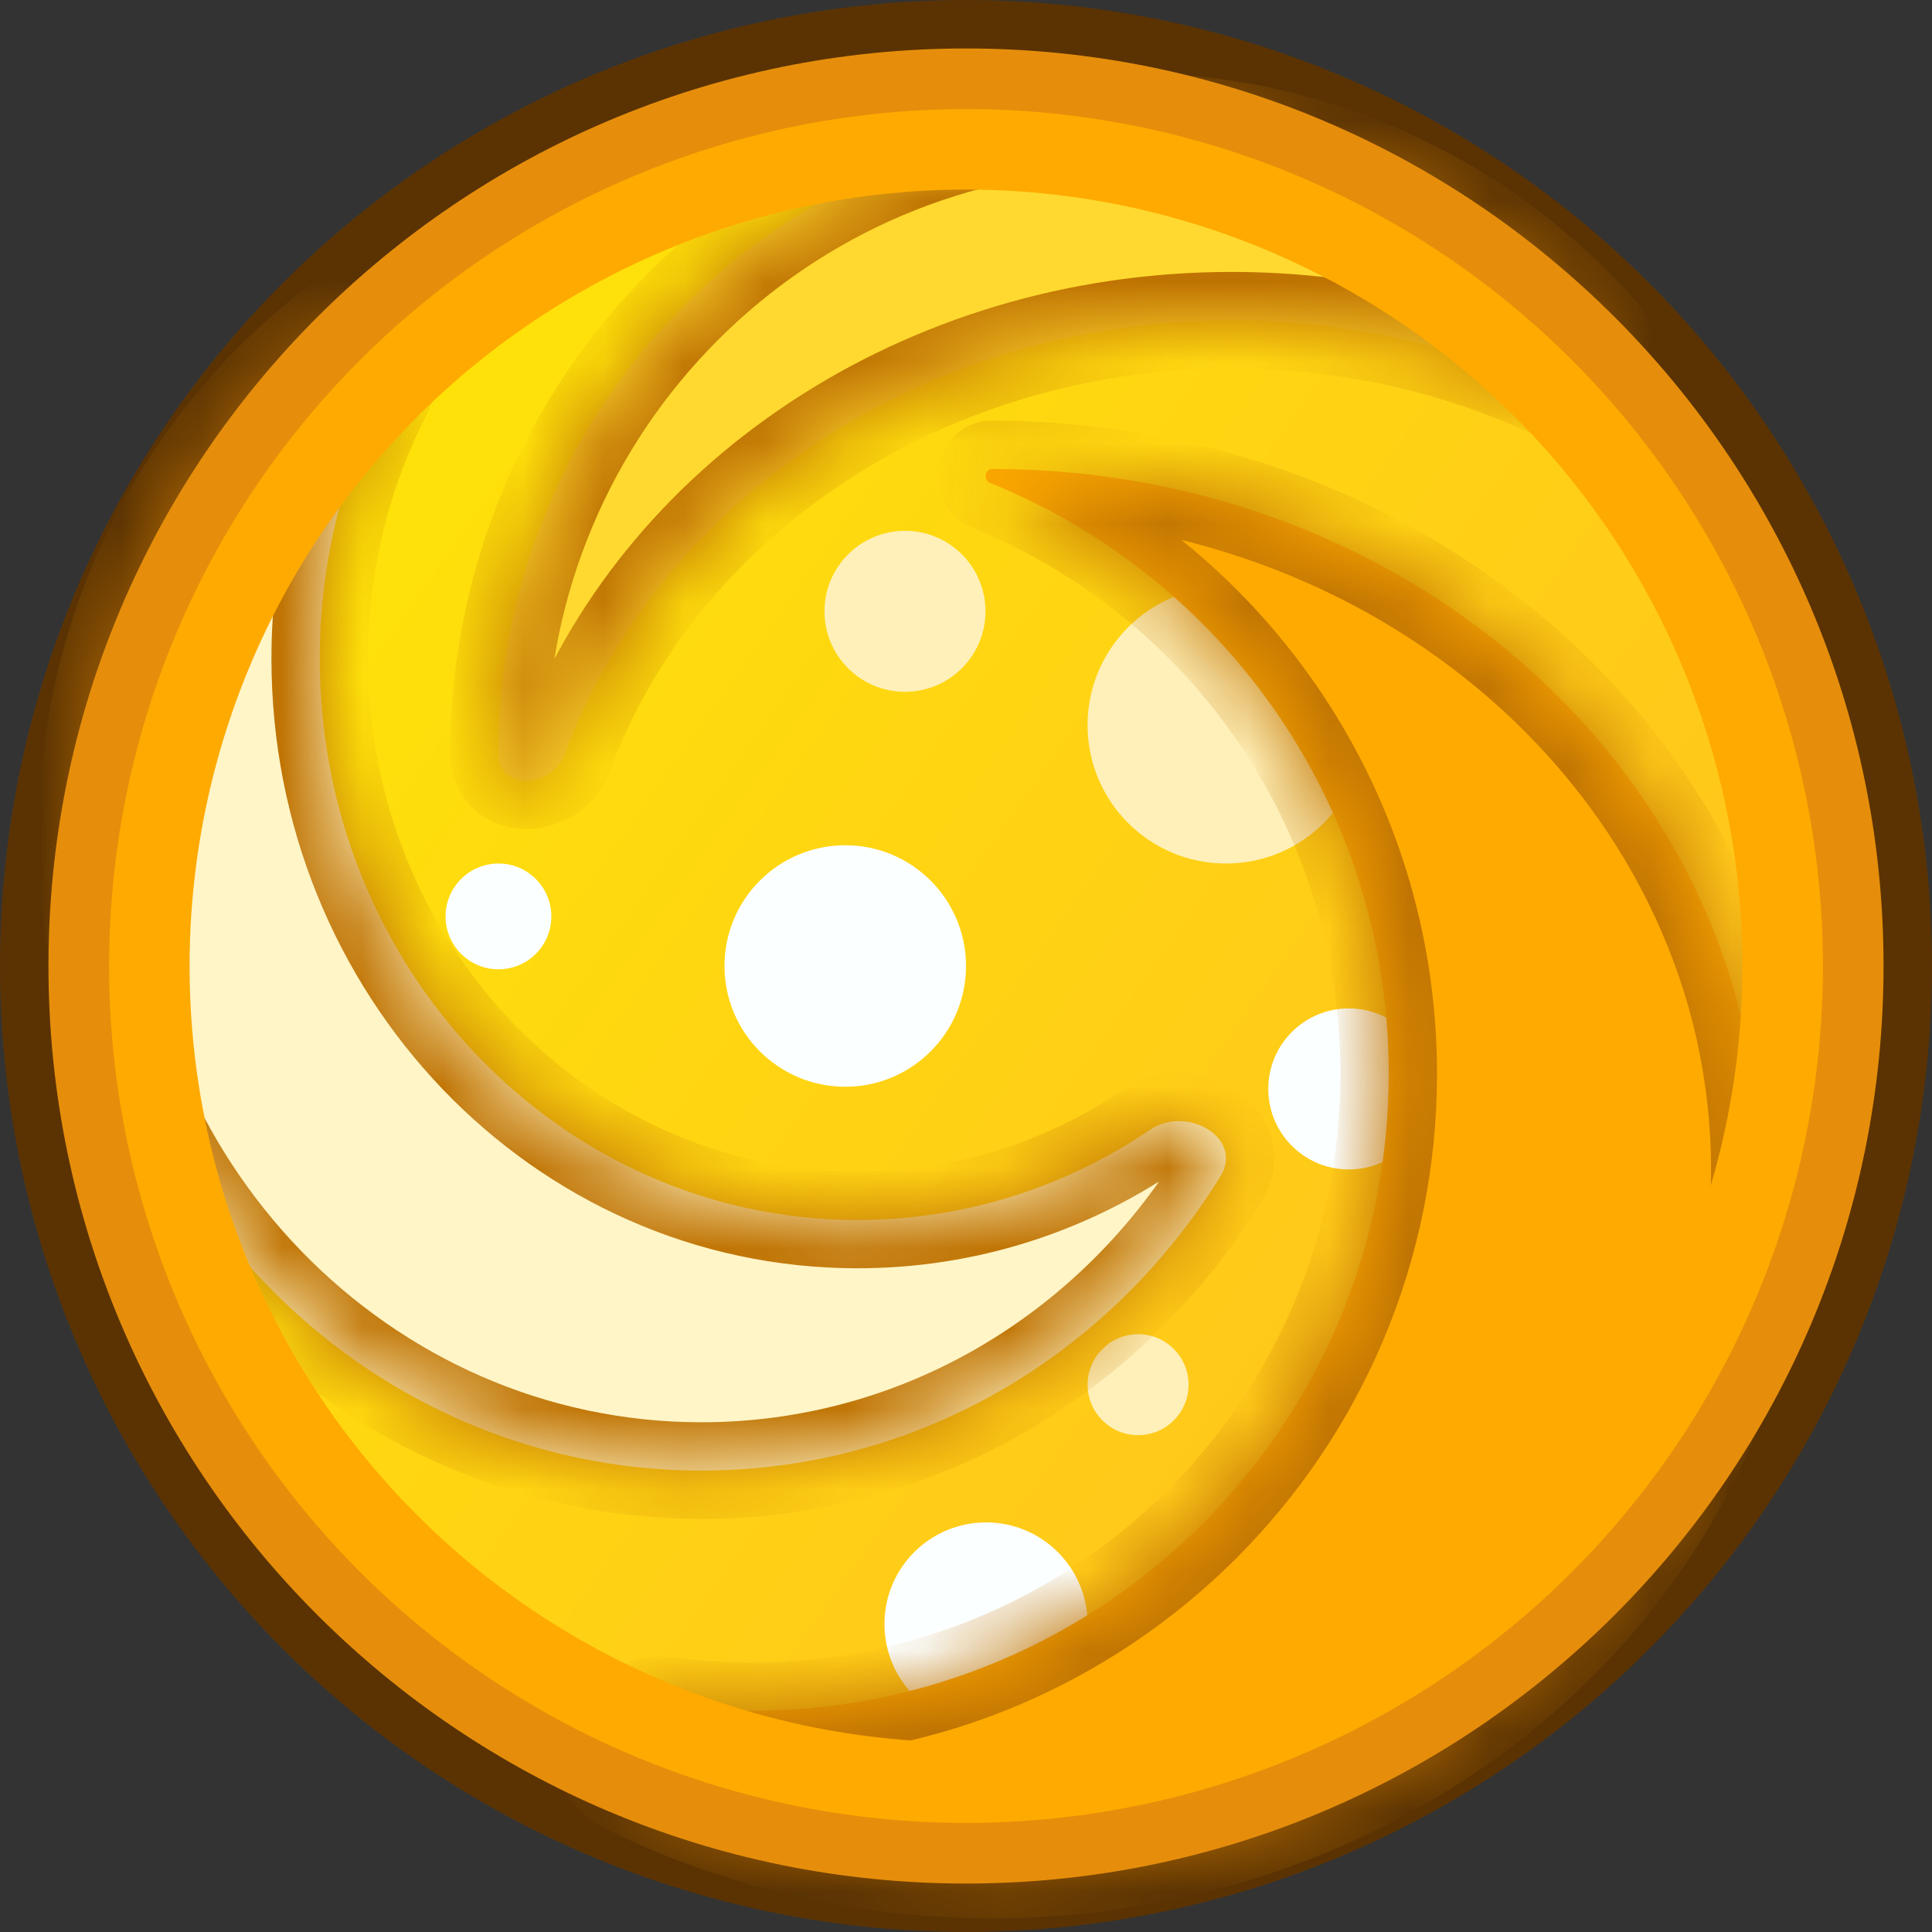
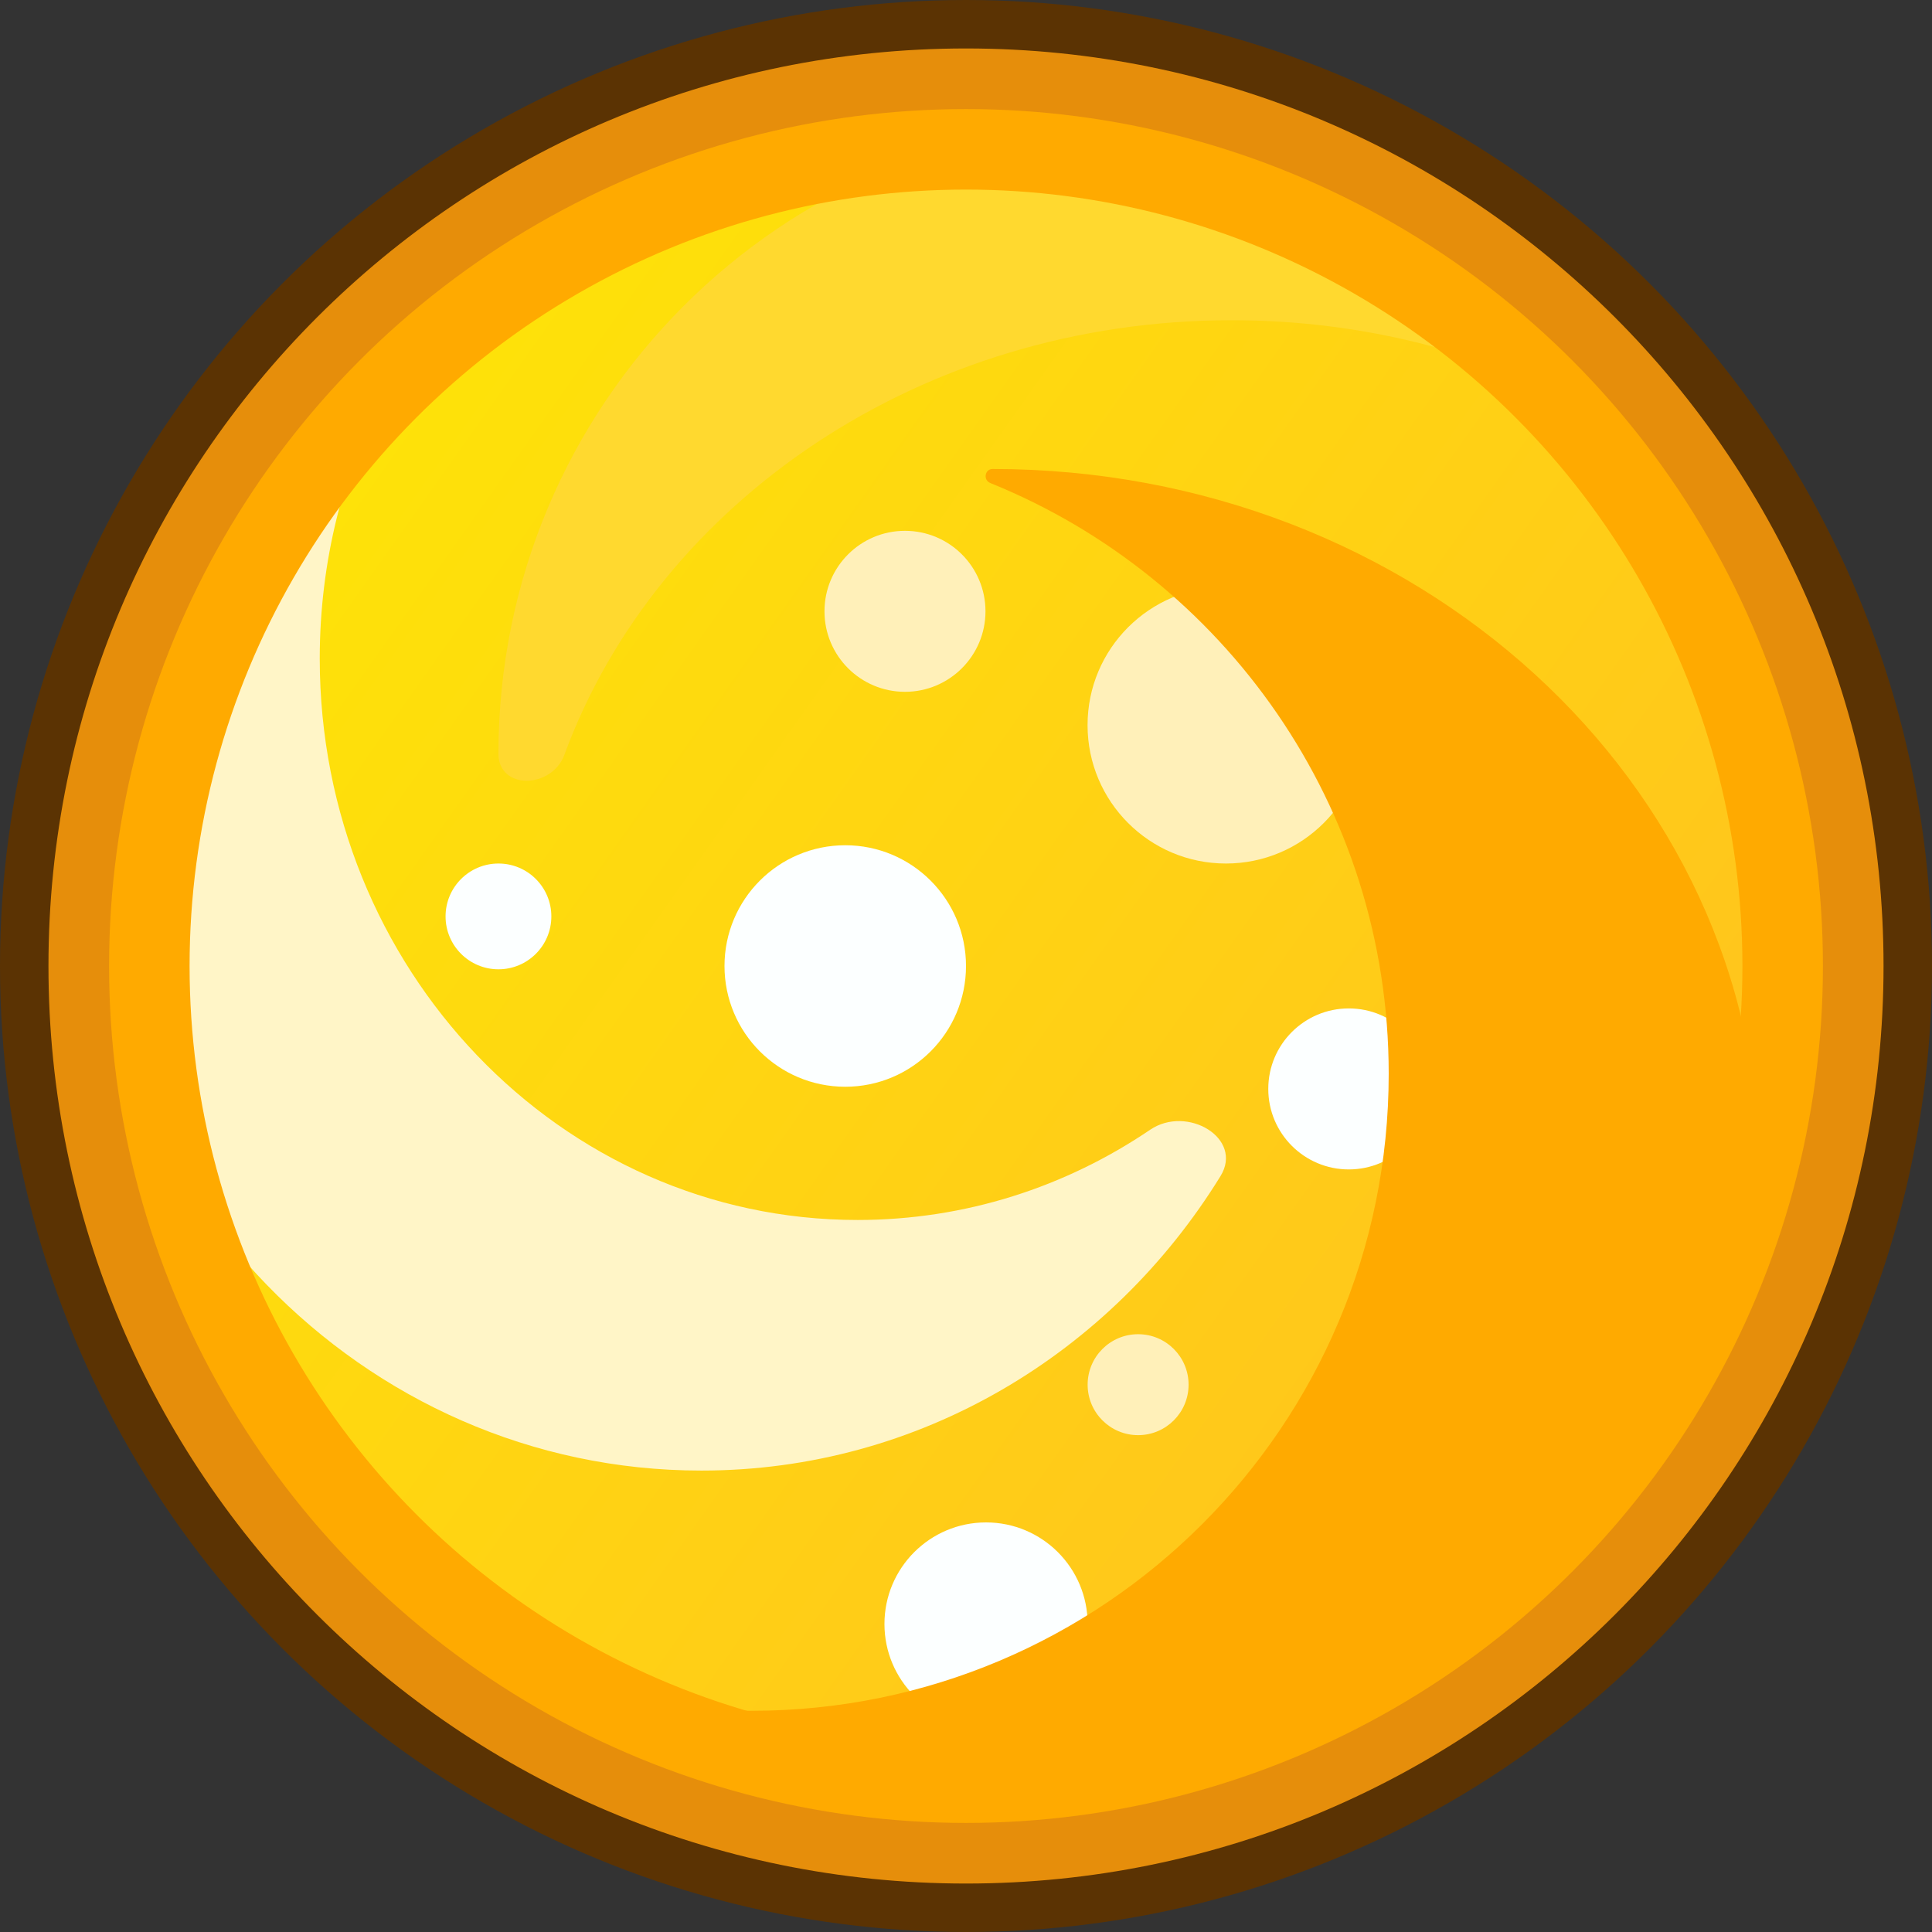
<svg xmlns="http://www.w3.org/2000/svg" width="24" height="24" viewBox="0 0 24 24" fill="none">
  <rect x="0" y="0" width="24" height="24" fill="#333333" stroke="none" />
  <circle cx="12" cy="12" r="11.5" fill="url(#paint0_linear_2195_203)" stroke="#5B3303" />
  <circle cx="11.242" cy="7.594" r="1" fill="#FFF0B9" />
  <circle cx="14.138" cy="17.201" r="0.627" fill="#FFF0B9" />
  <circle cx="15.229" cy="9.008" r="1.719" fill="#FFF0B9" />
  <circle cx="10.5" cy="12" r="1.5" fill="#FCFFFF" />
  <circle cx="16.755" cy="13.527" r="1" fill="#FCFFFF" />
  <circle cx="6.192" cy="11.384" r="0.657" fill="#FCFFFF" />
  <circle cx="12.249" cy="20.174" r="1.262" fill="#FCFFFF" />
  <path fill-rule="evenodd" clip-rule="evenodd" d="M9.338 21.252C13.708 21.252 17.251 17.709 17.251 13.339C17.251 10.017 15.203 7.172 12.301 6C12.211 5.963 12.233 5.826 12.33 5.826C17.591 5.826 21.855 9.722 21.855 14.527C21.855 19.333 17.591 23.229 12.33 23.229C10.668 23.229 9.106 22.84 7.746 22.157C7.223 21.894 7.713 21.107 8.294 21.183C8.636 21.228 8.984 21.252 9.338 21.252Z" fill="#FFAA00" />
  <path fill-rule="evenodd" clip-rule="evenodd" d="M4.128 4.082C4.558 3.748 5.036 4.365 4.783 4.847C4.266 5.838 3.972 6.974 3.972 8.181C3.972 12.033 6.963 15.155 10.653 15.155C11.994 15.155 13.242 14.743 14.288 14.034C14.747 13.723 15.452 14.14 15.161 14.611C13.806 16.81 11.425 18.268 8.713 18.268C4.495 18.268 1.076 14.739 1.076 10.386C1.076 7.808 2.274 5.52 4.128 4.082Z" fill="#FFF5C7" />
  <path fill-rule="evenodd" clip-rule="evenodd" d="M6.192 9.363C6.192 9.815 6.854 9.801 7.011 9.376C8.165 6.24 11.441 3.978 15.301 3.978C16.709 3.978 18.04 4.279 19.217 4.814C19.701 5.033 20.224 4.533 19.871 4.136C18.436 2.522 16.348 1.506 14.024 1.506C9.699 1.506 6.192 5.024 6.192 9.363Z" fill="#FFD92F" />
  <mask id="path-12-inside-1_2195_203" fill="white">
-     <path fill-rule="evenodd" clip-rule="evenodd" d="M15.301 3.978C11.441 3.978 8.165 6.24 7.011 9.376C6.854 9.801 6.192 9.815 6.192 9.363C6.192 5.024 9.699 1.506 14.024 1.506C16.348 1.506 18.436 2.522 19.871 4.136C20.224 4.533 19.701 5.033 19.217 4.814C18.04 4.279 16.709 3.978 15.301 3.978ZM4.128 4.082C4.558 3.748 5.036 4.365 4.783 4.847C4.266 5.838 3.972 6.973 3.972 8.181C3.972 12.033 6.963 15.155 10.653 15.155C11.994 15.155 13.242 14.743 14.288 14.034C14.747 13.723 15.452 14.139 15.161 14.611C13.806 16.81 11.425 18.268 8.713 18.268C4.495 18.268 1.076 14.739 1.076 10.386C1.076 7.808 2.274 5.52 4.128 4.082ZM9.338 21.251C13.708 21.251 17.251 17.709 17.251 13.339C17.251 10.016 15.203 7.172 12.301 6C12.211 5.963 12.233 5.826 12.33 5.826C17.591 5.826 21.855 9.722 21.855 14.527C21.855 19.333 17.591 23.229 12.33 23.229C10.668 23.229 9.106 22.84 7.746 22.157C7.223 21.893 7.713 21.107 8.294 21.183C8.636 21.228 8.984 21.251 9.338 21.251Z" />
-   </mask>
+     </mask>
  <path d="M3.972 8.181H3.372H3.372H3.972ZM12.301 6L12.526 5.443L12.526 5.443L12.301 6ZM7.746 22.157L8.016 21.621L7.746 22.157ZM8.294 21.183L8.373 20.588H8.373L8.294 21.183ZM4.783 4.847L4.252 4.57L4.783 4.847ZM19.217 4.814L18.969 5.36L19.217 4.814ZM7.011 9.376L6.448 9.169L7.011 9.376ZM7.574 9.583C8.633 6.705 11.668 4.578 15.301 4.578V3.378C11.213 3.378 7.697 5.775 6.448 9.169L7.574 9.583ZM14.024 0.906C9.365 0.906 5.592 4.694 5.592 9.363H6.792C6.792 5.354 10.032 2.106 14.024 2.106V0.906ZM20.319 3.737C18.776 2.001 16.527 0.906 14.024 0.906V2.106C16.17 2.106 18.097 3.043 19.422 4.535L20.319 3.737ZM15.301 4.578C16.623 4.578 17.869 4.861 18.969 5.36L19.465 4.267C18.21 3.698 16.795 3.378 15.301 3.378V4.578ZM4.572 8.181C4.572 7.072 4.842 6.031 5.315 5.125L4.252 4.57C3.69 5.644 3.372 6.875 3.372 8.181H4.572ZM10.653 14.555C7.319 14.555 4.572 11.726 4.572 8.181H3.372C3.372 12.339 6.608 15.755 10.653 15.755V14.555ZM13.951 13.537C13 14.182 11.868 14.555 10.653 14.555V15.755C12.119 15.755 13.484 15.304 14.625 14.53L13.951 13.537ZM8.713 18.868C11.647 18.868 14.215 17.289 15.672 14.926L14.65 14.296C13.397 16.33 11.202 17.668 8.713 17.668V18.868ZM0.476 10.386C0.476 15.052 4.146 18.868 8.713 18.868V17.668C4.844 17.668 1.676 14.426 1.676 10.386H0.476ZM3.76 3.607C1.763 5.157 0.476 7.619 0.476 10.386H1.676C1.676 7.997 2.786 5.882 4.496 4.556L3.76 3.607ZM16.651 13.339C16.651 17.377 13.377 20.651 9.338 20.651V21.851C14.039 21.851 17.851 18.04 17.851 13.339H16.651ZM12.076 6.556C14.759 7.64 16.651 10.269 16.651 13.339H17.851C17.851 9.764 15.647 6.705 12.526 5.443L12.076 6.556ZM12.33 5.226C11.937 5.226 11.698 5.526 11.653 5.802C11.609 6.072 11.731 6.416 12.076 6.556L12.526 5.443C12.782 5.547 12.869 5.804 12.838 5.996C12.805 6.194 12.626 6.426 12.33 6.426V5.226ZM22.455 14.527C22.455 9.34 17.87 5.226 12.33 5.226V6.426C17.312 6.426 21.255 10.103 21.255 14.527H22.455ZM12.33 23.829C17.87 23.829 22.455 19.714 22.455 14.527H21.255C21.255 18.952 17.312 22.629 12.33 22.629V23.829ZM7.477 22.693C8.92 23.418 10.575 23.829 12.33 23.829V22.629C10.762 22.629 9.292 22.262 8.016 21.621L7.477 22.693ZM8.373 20.588C7.791 20.512 7.312 20.86 7.089 21.238C6.973 21.434 6.889 21.698 6.938 21.983C6.991 22.295 7.188 22.548 7.477 22.693L8.016 21.621C8.022 21.624 8.046 21.638 8.072 21.672C8.099 21.706 8.115 21.746 8.121 21.783C8.132 21.849 8.109 21.871 8.123 21.848C8.134 21.828 8.157 21.804 8.184 21.789C8.195 21.783 8.204 21.78 8.209 21.779C8.214 21.778 8.216 21.778 8.216 21.778L8.373 20.588ZM9.338 20.651C9.011 20.651 8.688 20.63 8.373 20.588L8.216 21.778C8.583 21.826 8.958 21.851 9.338 21.851V20.651ZM14.625 14.53C14.626 14.529 14.631 14.526 14.646 14.526C14.664 14.527 14.68 14.533 14.686 14.537C14.694 14.541 14.661 14.524 14.641 14.462C14.63 14.429 14.627 14.393 14.632 14.357C14.636 14.322 14.648 14.301 14.65 14.296L15.672 14.926C15.829 14.671 15.873 14.375 15.783 14.094C15.698 13.831 15.515 13.641 15.326 13.521C14.959 13.29 14.407 13.228 13.951 13.537L14.625 14.53ZM5.315 5.125C5.566 4.646 5.451 4.114 5.176 3.778C5.034 3.605 4.823 3.451 4.555 3.402C4.271 3.351 3.99 3.429 3.76 3.607L4.496 4.556C4.492 4.558 4.475 4.571 4.442 4.579C4.41 4.588 4.374 4.589 4.34 4.583C4.274 4.571 4.247 4.539 4.247 4.539C4.246 4.537 4.252 4.545 4.253 4.556C4.254 4.564 4.253 4.567 4.252 4.57L5.315 5.125ZM19.422 4.535C19.421 4.533 19.41 4.519 19.4 4.492C19.39 4.465 19.385 4.432 19.387 4.399C19.392 4.332 19.422 4.294 19.433 4.282C19.445 4.27 19.453 4.268 19.456 4.268C19.463 4.266 19.468 4.268 19.465 4.267L18.969 5.36C19.454 5.58 19.97 5.443 20.283 5.13C20.441 4.971 20.566 4.748 20.584 4.482C20.603 4.206 20.504 3.945 20.319 3.737L19.422 4.535ZM6.448 9.169C6.469 9.111 6.515 9.099 6.542 9.099C6.562 9.099 6.624 9.104 6.69 9.161C6.724 9.191 6.752 9.228 6.771 9.27C6.789 9.312 6.792 9.346 6.792 9.363H5.592C5.592 9.635 5.698 9.891 5.906 10.07C6.102 10.238 6.338 10.299 6.543 10.299C6.941 10.298 7.396 10.066 7.574 9.583L6.448 9.169Z" fill="#BF7302" mask="url(#path-12-inside-1_2195_203)" />
  <path fill-rule="evenodd" clip-rule="evenodd" d="M12 23.398C18.295 23.398 23.398 18.295 23.398 12C23.398 5.705 18.295 0.602 12 0.602C5.705 0.602 0.602 5.705 0.602 12C0.602 18.295 5.705 23.398 12 23.398ZM12 22.494C17.795 22.494 22.494 17.796 22.494 12C22.494 6.205 17.795 1.506 12 1.506C6.204 1.506 1.506 6.205 1.506 12C1.506 17.796 6.204 22.494 12 22.494Z" fill="#E68E0B" />
  <circle cx="12" cy="12" r="10.145" stroke="#FFAA00" stroke-linejoin="round" />
  <defs>
    <linearGradient id="paint0_linear_2195_203" x1="-0" y1="0" x2="21.647" y2="15.324" gradientUnits="userSpaceOnUse">
      <stop stop-color="#FEED01" />
      <stop offset="1" stop-color="#FFC31E" />
    </linearGradient>
  </defs>
</svg>